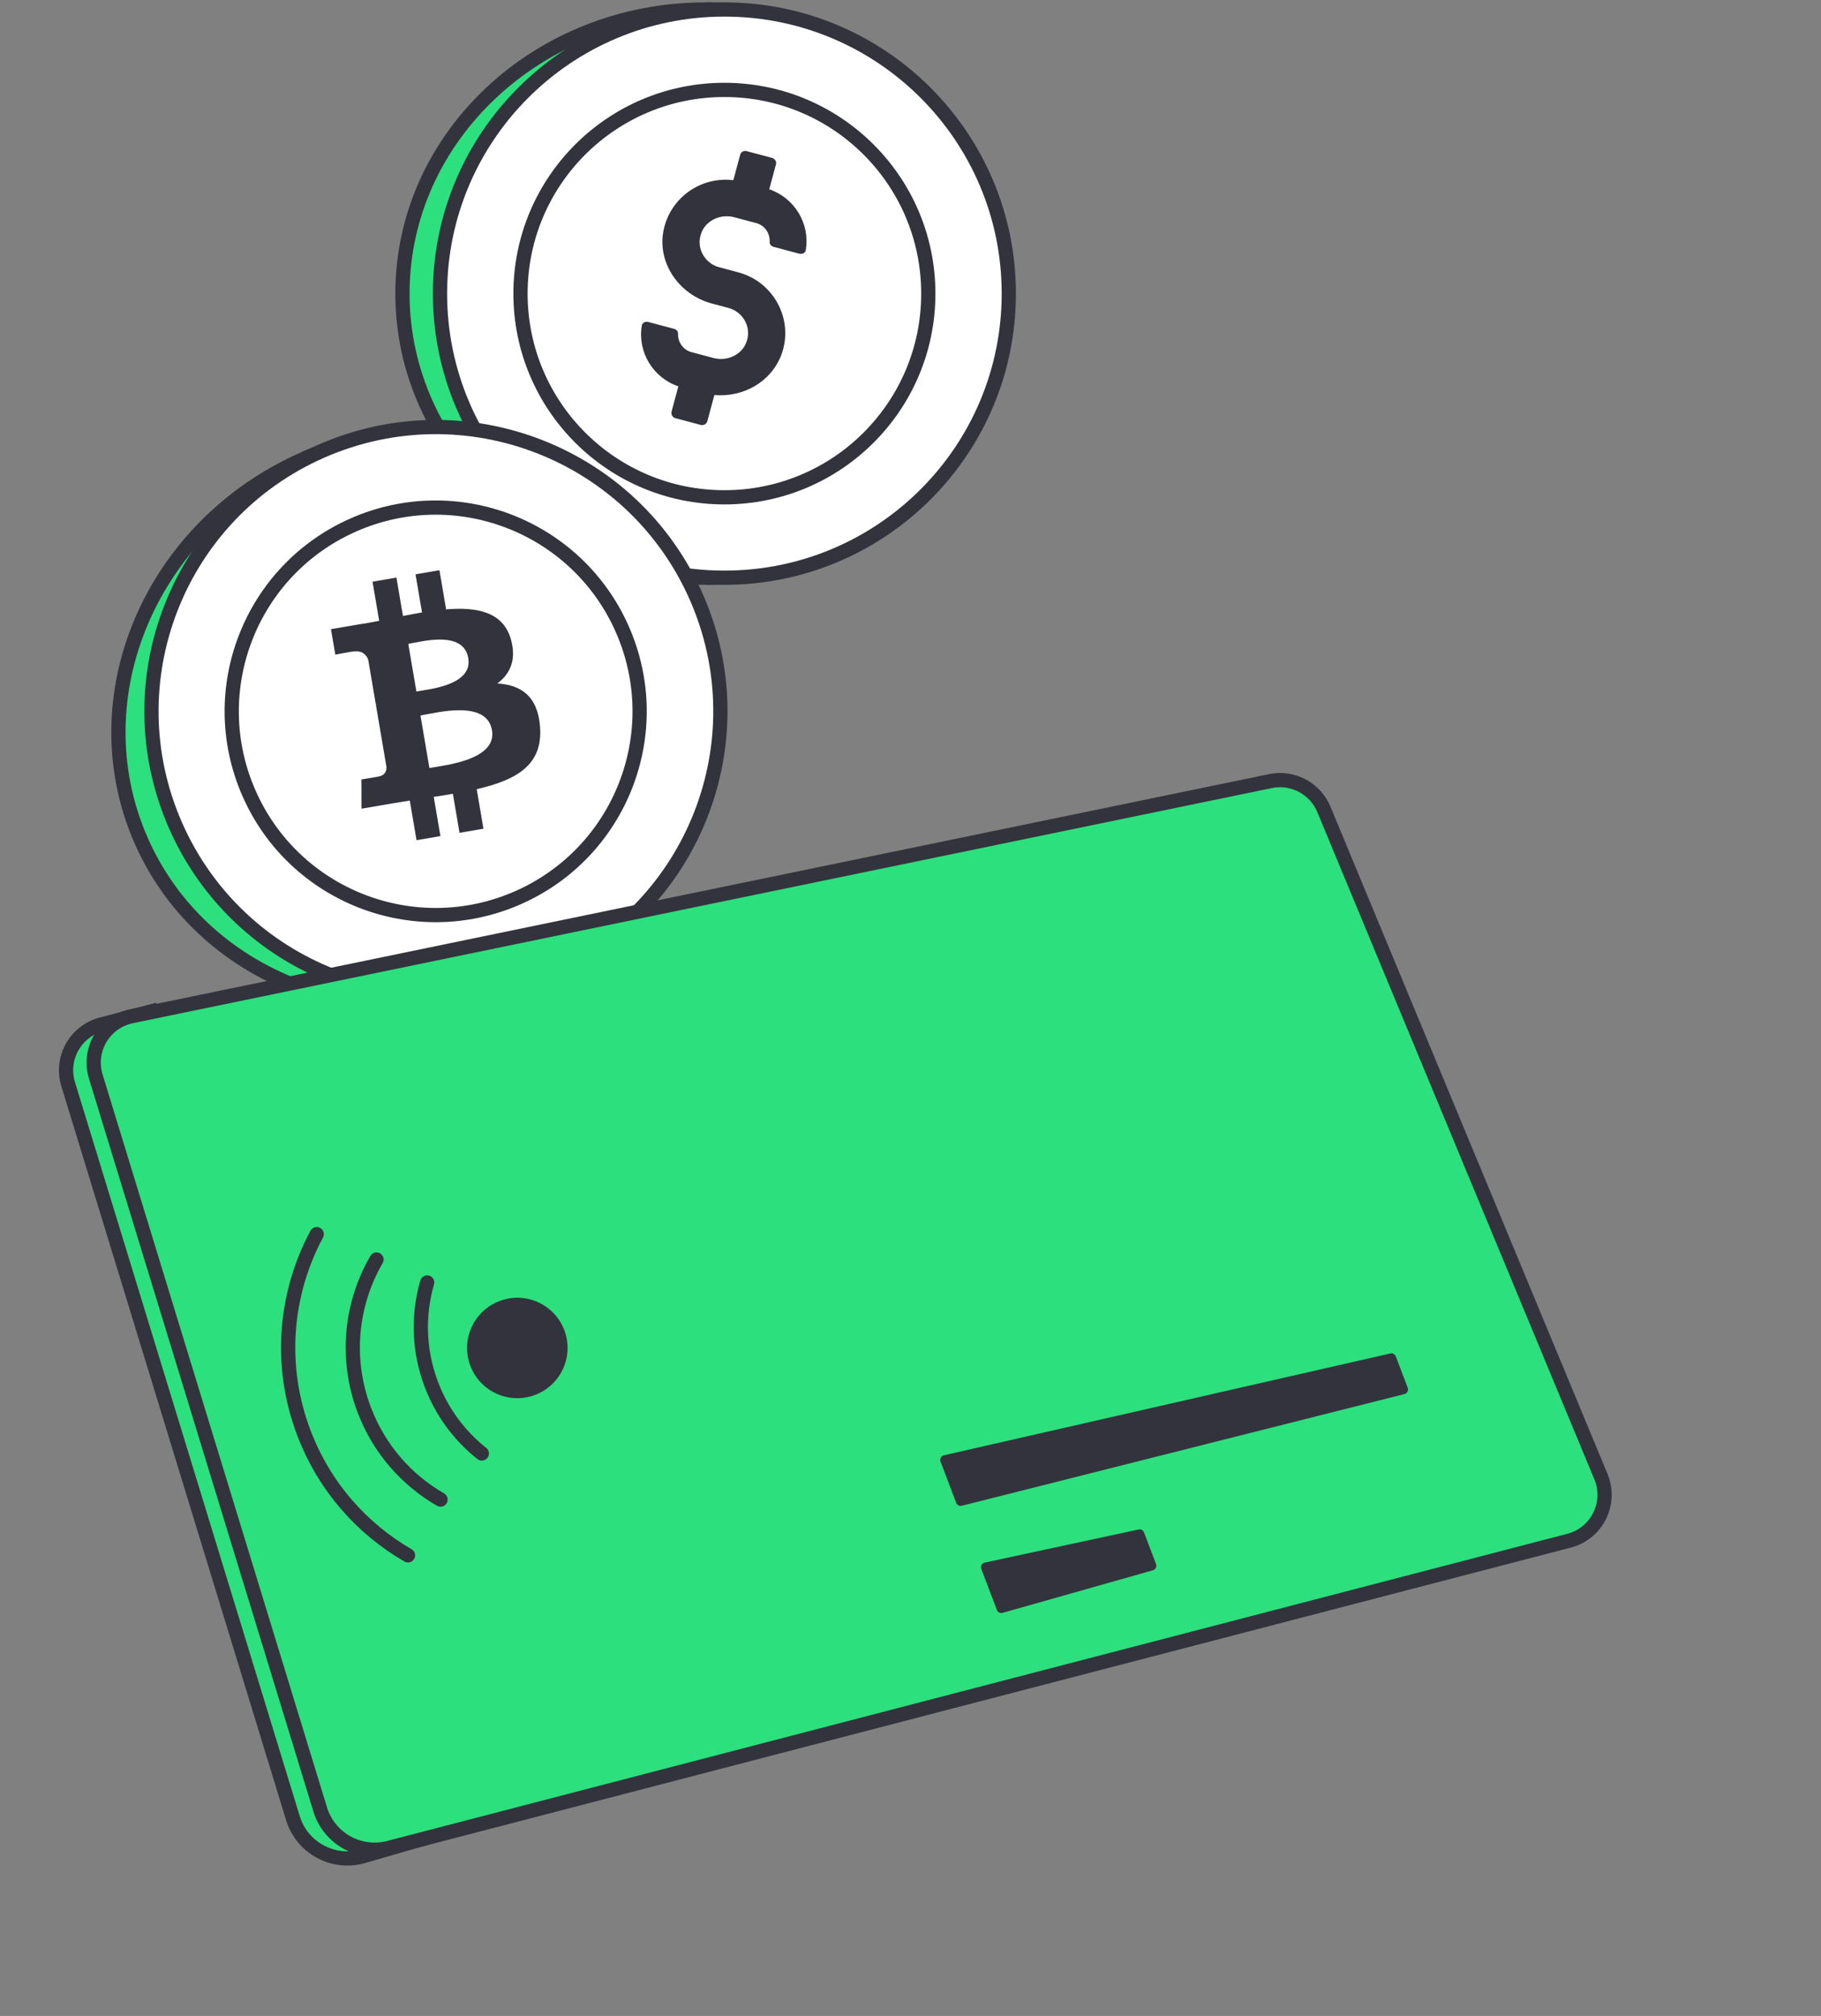
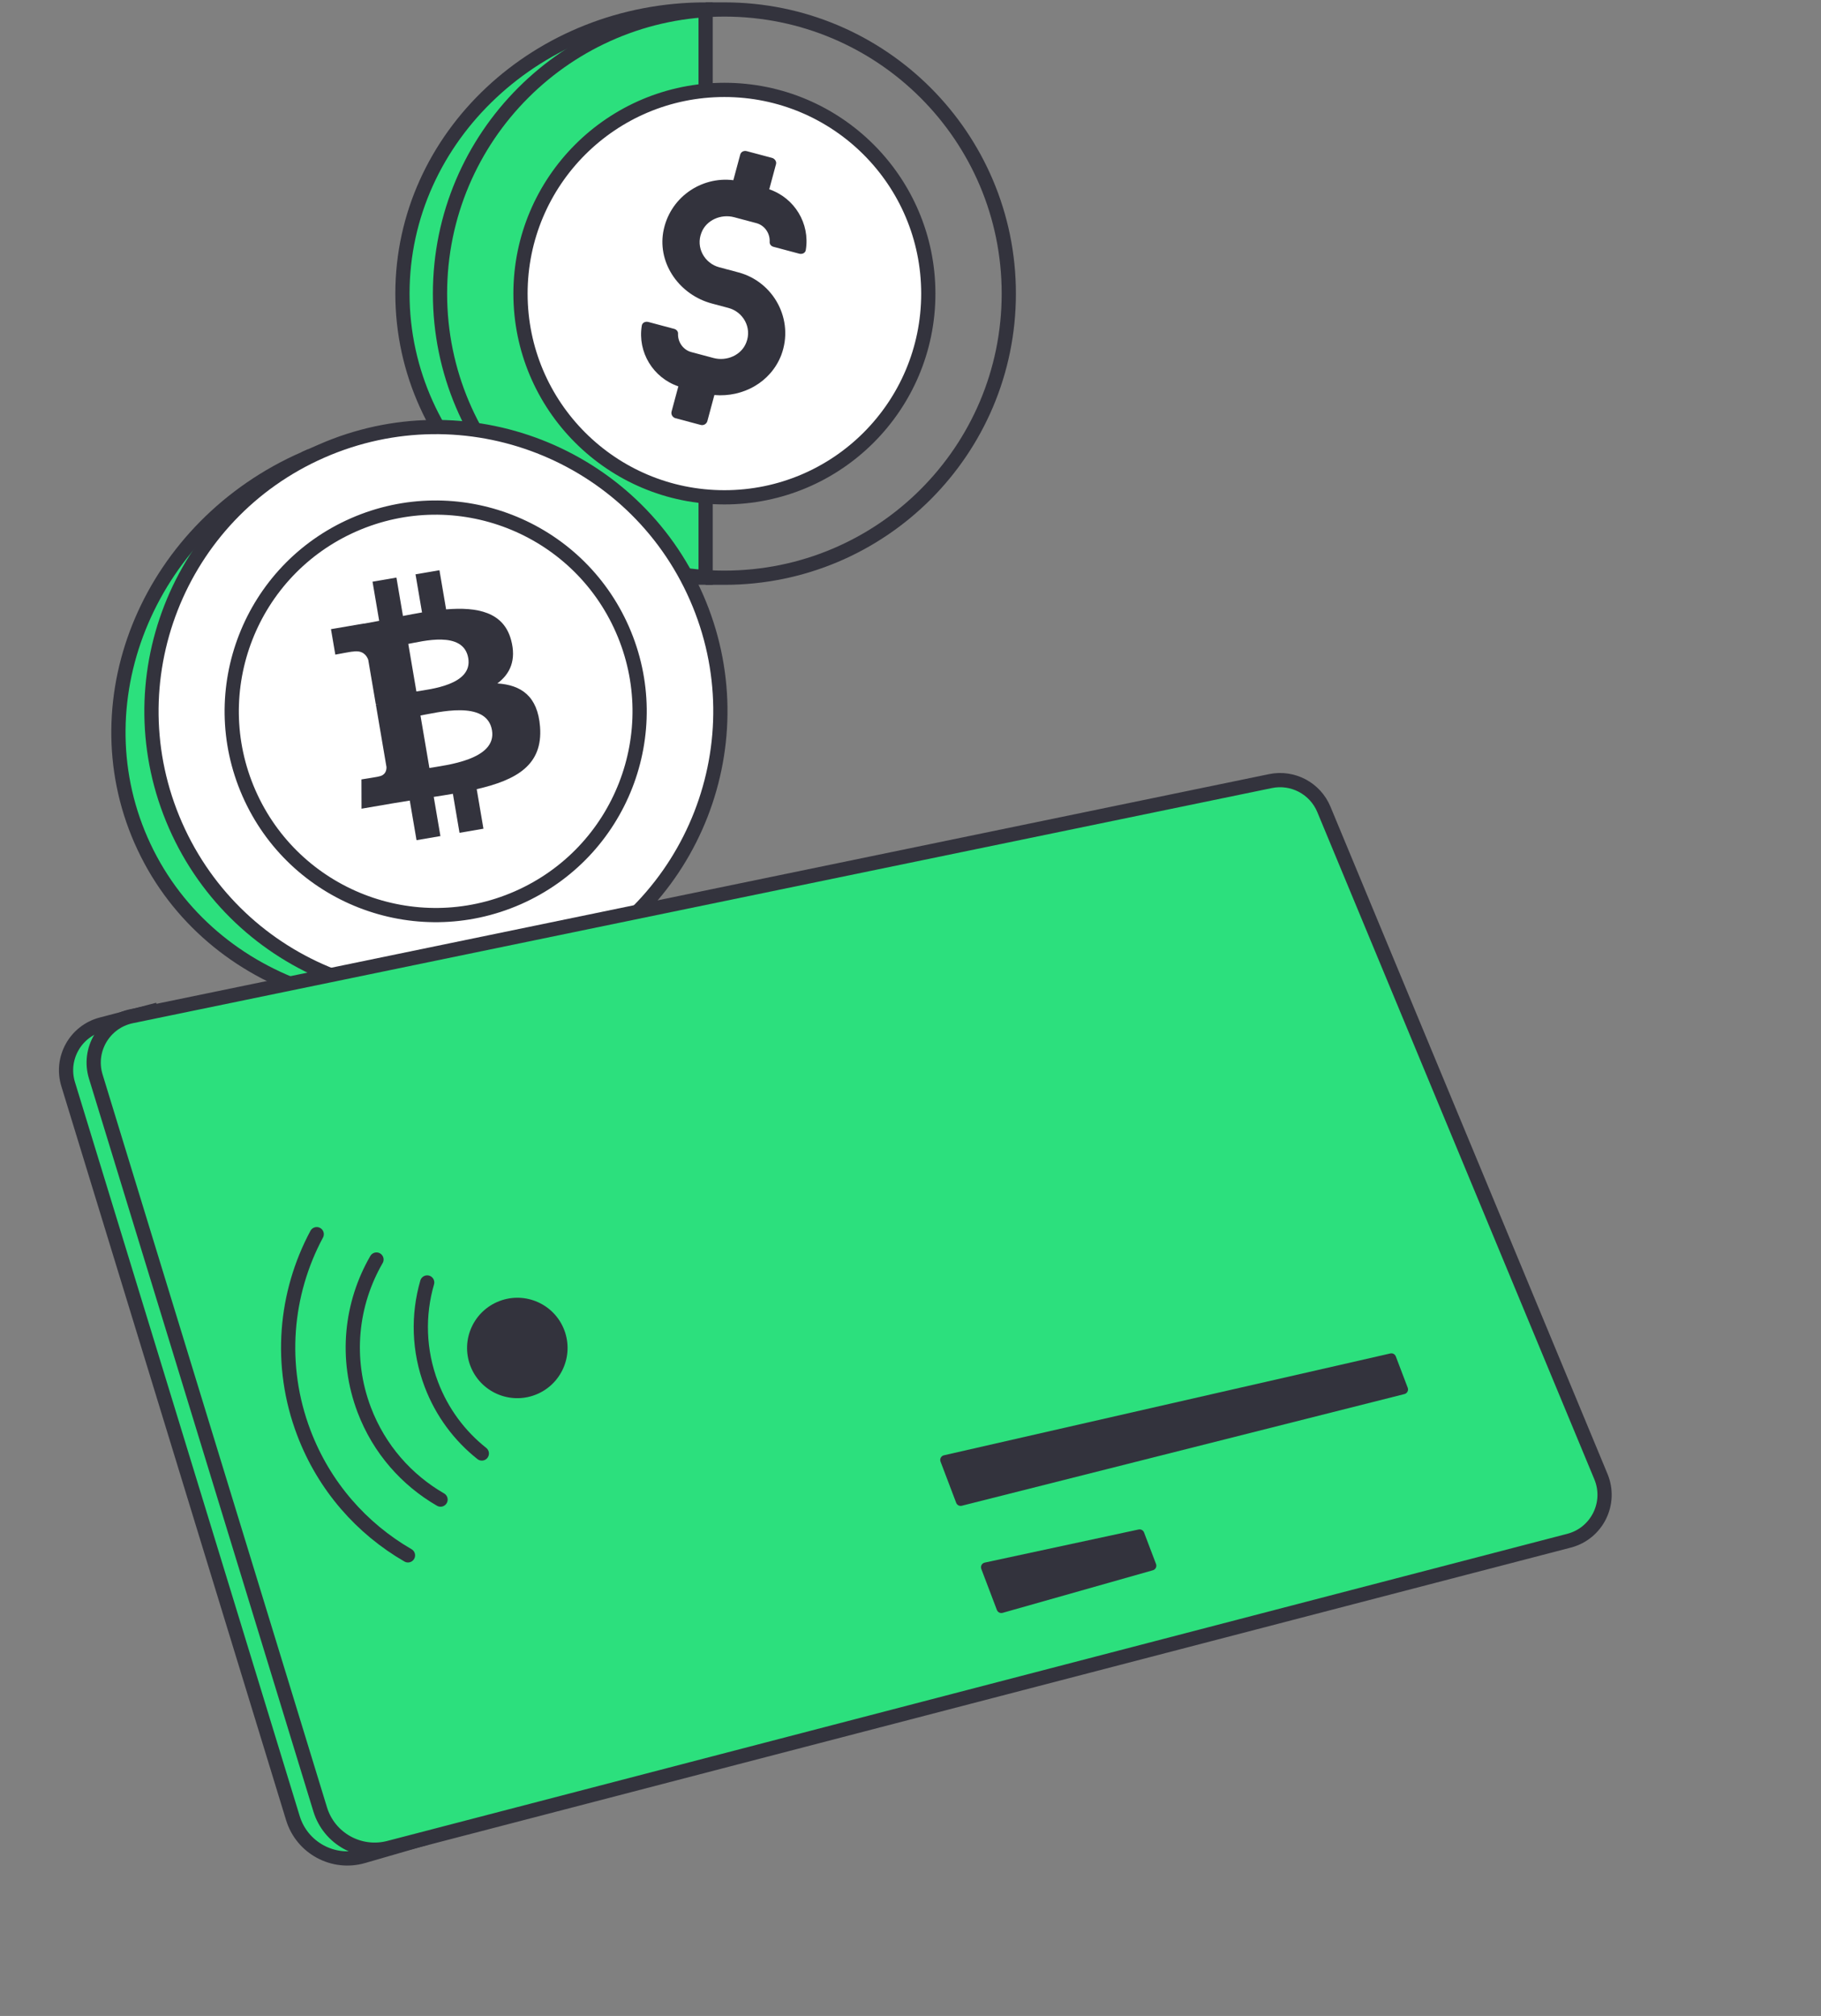
<svg xmlns="http://www.w3.org/2000/svg" width="384" height="425" viewBox="0 0 384 425" fill="none">
  <rect x="0" y="0" width="384" height="425" fill="#808080" stroke="none" />
  <path d="M84.865 61.897C84.865 94.978 113.488 121.794 148.796 121.794V2C113.488 2 84.865 28.817 84.865 61.897Z" fill="#2CE07D" stroke="#33333D" stroke-width="3" />
-   <path d="M212.728 61.897C212.728 94.977 185.878 121.794 152.757 121.794C119.635 121.794 92.785 94.977 92.785 61.897C92.785 28.817 119.635 2 152.757 2C185.878 2 212.728 28.817 212.728 61.897Z" fill="white" />
  <path d="M152.757 121.794C185.878 121.794 212.728 94.977 212.728 61.897C212.728 28.817 185.878 2 152.757 2M152.757 121.794C119.635 121.794 92.785 94.977 92.785 61.897C92.785 28.817 119.635 2 152.757 2M152.757 121.794H148.796M152.757 2H148.796" stroke="#33333D" stroke-width="3" />
  <path d="M195.755 61.897C195.755 85.615 176.504 104.842 152.757 104.842C129.009 104.842 109.759 85.615 109.759 61.897C109.759 38.179 129.009 18.952 152.757 18.952C176.504 18.952 195.755 38.179 195.755 61.897Z" fill="white" stroke="#33333D" stroke-width="3" />
  <path d="M150.642 83.281L149.162 88.78C149.014 89.33 148.406 89.757 147.762 89.585L142.423 88.161C141.871 88.014 141.442 87.408 141.615 86.767L143.045 81.451C137.714 79.636 134.43 74.242 135.333 68.687C135.414 68.021 136.089 67.711 136.733 67.882L142.163 69.331C142.624 69.454 143.01 69.852 142.978 70.335C142.902 72.082 144.03 73.759 145.779 74.225L150.473 75.478C153.234 76.214 156.353 74.886 157.37 72.21C158.601 69.1 156.739 65.755 153.61 64.92L150.112 63.987C143.393 62.194 138.717 55.741 139.849 48.971C141.103 41.742 147.769 37.136 154.642 37.987L156.097 32.58C156.245 32.031 156.829 31.695 157.473 31.867L162.811 33.291C163.363 33.438 163.792 34.044 163.644 34.594L162.214 39.909C167.545 41.724 170.829 47.119 169.926 52.673C169.846 53.34 169.17 53.65 168.526 53.478L163.096 52.029C162.636 51.907 162.249 51.509 162.305 50.935C162.381 49.187 161.254 47.511 159.505 47.044L154.811 45.792C152.05 45.055 148.93 46.384 147.914 49.059C146.683 52.169 148.545 55.514 151.674 56.349L155.724 57.429C163.179 59.419 167.528 67.454 164.745 74.865C162.497 80.649 156.619 83.795 150.642 83.281Z" fill="#33333D" />
  <path d="M29.754 177.184C43.061 207.477 80.061 220.548 112.394 206.379L64.202 96.679C31.869 110.848 16.446 146.892 29.754 177.184Z" fill="#2CE07D" stroke="#33333D" stroke-width="3" />
  <path d="M146.842 125.873C160.149 156.166 146.35 191.498 116.02 204.789C85.69 218.081 50.315 204.298 37.007 174.006C23.699 143.713 37.498 108.381 67.828 95.09C98.158 81.798 133.534 95.581 146.842 125.873Z" fill="white" />
  <path d="M116.02 204.789C146.35 191.498 160.149 156.166 146.842 125.873C133.534 95.581 98.158 81.798 67.828 95.09M116.02 204.789C85.69 218.081 50.315 204.298 37.007 174.006C23.699 143.713 37.498 108.381 67.828 95.09M116.02 204.789L112.393 206.378M67.828 95.09L64.202 96.679" stroke="#33333D" stroke-width="3" />
  <path d="M131.247 132.707C140.788 154.426 130.895 179.759 109.149 189.288C87.403 198.818 62.039 188.936 52.498 167.217C42.956 145.498 52.85 120.166 74.596 110.636C96.342 101.106 121.706 110.988 131.247 132.707Z" fill="white" stroke="#33333D" stroke-width="3" />
  <path d="M107.764 134.886C106.176 129.032 100.68 127.92 94.073 128.467L92.667 120.212L87.623 121.076L88.992 129.114C87.666 129.342 86.315 129.6 84.973 129.857L83.596 121.765L78.555 122.629L79.959 130.883C78.871 131.092 77.801 131.296 76.756 131.476L76.751 131.45L69.794 132.639L70.709 138.006C70.709 138.006 74.421 137.298 74.371 137.376C76.414 137.027 77.28 138.095 77.648 139.081L79.249 148.486C79.39 148.463 79.575 148.437 79.788 148.43C79.62 148.459 79.441 148.489 79.256 148.522L81.497 161.698C81.517 162.354 81.313 163.441 79.886 163.688C79.96 163.733 76.219 164.315 76.219 164.315L76.238 170.488L82.802 169.364C84.024 169.156 85.23 168.971 86.411 168.776L87.835 177.125L92.873 176.263L91.466 168.001C92.855 167.793 94.195 167.574 95.502 167.349L96.9 175.573L101.944 174.708L100.527 166.373C108.924 164.436 114.497 161.291 113.883 153.231C113.39 146.74 109.889 144.407 104.88 144.079C107.552 142.095 108.935 139.168 107.766 134.886L107.764 134.885L107.764 134.886ZM103.746 153.948C104.811 160.188 93.967 161.315 90.549 161.904L88.667 150.841C92.086 150.256 102.639 147.44 103.747 153.948L103.746 153.948ZM98.743 138.742C99.708 144.419 90.652 145.288 87.805 145.776L86.097 135.743C88.944 135.255 97.735 132.821 98.744 138.742L98.743 138.742Z" fill="#33333D" />
  <path d="M31.937 213.205L21.398 215.965C15.9 217.404 12.707 223.13 14.371 228.563L61.767 383.305C63.687 389.574 70.284 393.143 76.582 391.32L88.567 387.851L31.937 213.205Z" fill="#2CE07D" stroke="#33333D" stroke-width="3" />
  <path d="M267.909 164.67L27.735 214.237C21.965 215.427 18.471 221.322 20.197 226.954L67.52 381.46C69.403 387.608 75.798 391.181 82.021 389.562L330.877 324.808C336.754 323.278 339.921 316.907 337.592 311.299L279.169 170.63C277.33 166.201 272.605 163.701 267.909 164.67Z" fill="#2CE07D" stroke="#33333D" stroke-width="3" />
  <ellipse cx="10.595" cy="10.582" rx="10.595" ry="10.582" transform="matrix(0.935 -0.355 0.355 0.935 95.426 278.045)" fill="#33333D" />
  <path d="M90.081 270.368C88.101 277.2 88.242 284.707 90.962 291.866C93.217 297.804 96.959 302.744 101.603 306.423" stroke="#33333D" stroke-width="3" stroke-linecap="round" stroke-linejoin="round" />
  <path d="M79.391 265.535C74.004 274.844 72.697 286.404 76.811 297.236C79.961 305.527 85.769 312.029 92.899 316.144" stroke="#33333D" stroke-width="3" stroke-linecap="round" stroke-linejoin="round" />
  <path d="M66.786 260.19C60.111 272.653 58.663 287.822 64.076 302.069C68.375 313.388 76.3 322.27 86.03 327.898" stroke="#33333D" stroke-width="3" stroke-linecap="round" stroke-linejoin="round" />
  <path d="M201.636 316.826L198.334 308.134C198.118 307.566 198.454 306.939 199.046 306.804L293.181 285.335C293.668 285.224 294.162 285.488 294.339 285.955L296.852 292.571C297.065 293.13 296.742 293.749 296.162 293.895L202.816 317.441C202.323 317.565 201.816 317.301 201.636 316.826Z" fill="#33333D" />
  <path d="M210.217 339.413L206.929 330.758C206.712 330.186 207.055 329.555 207.653 329.426L240.101 322.446C240.585 322.343 241.071 322.607 241.247 323.069L243.776 329.726C243.984 330.274 243.678 330.882 243.113 331.042L211.424 340.02C210.925 340.161 210.401 339.898 210.217 339.413Z" fill="#33333D" />
</svg>